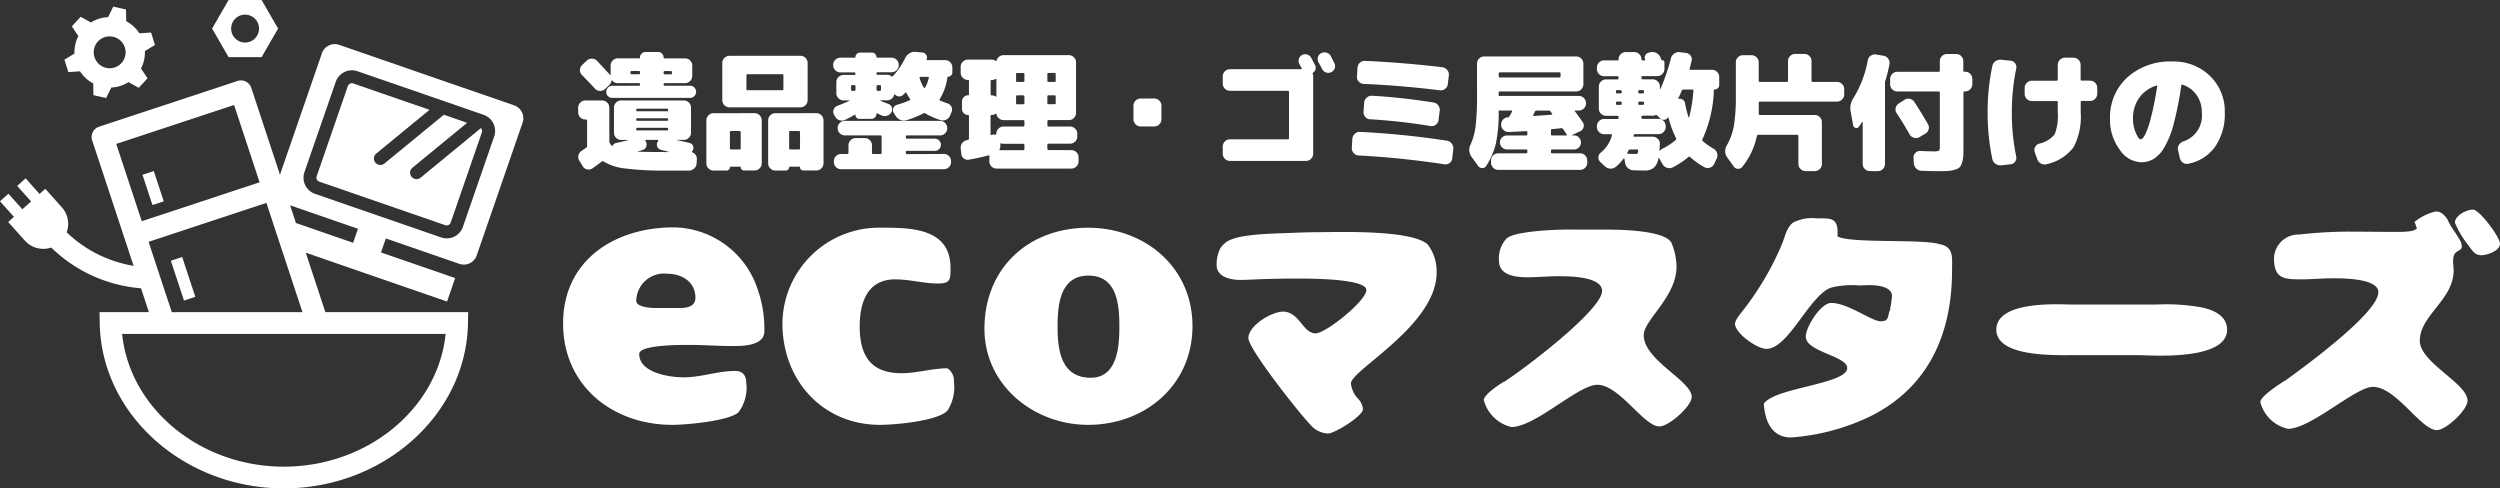
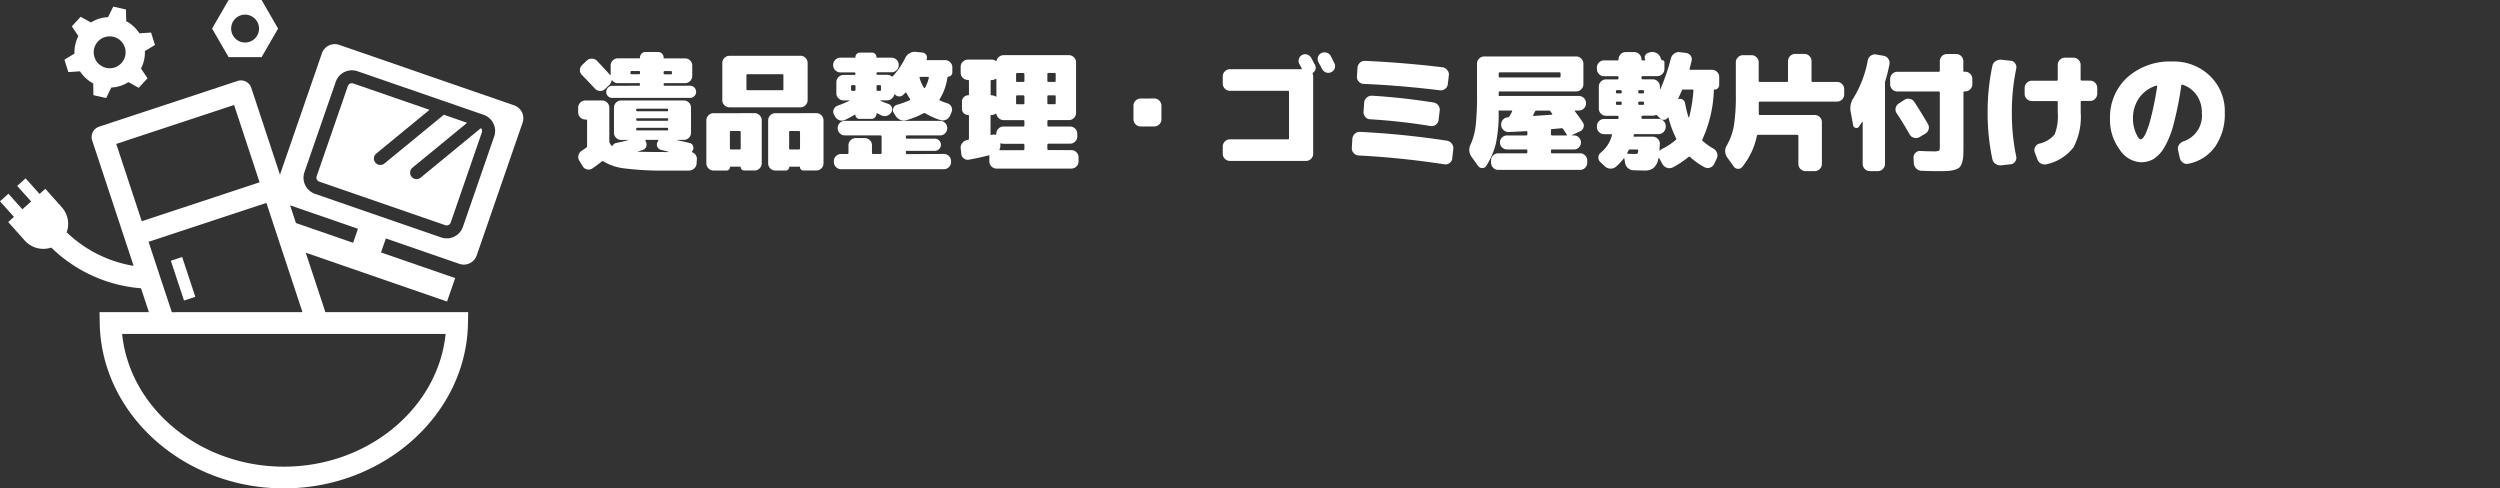
<svg xmlns="http://www.w3.org/2000/svg" width="235.305" height="45.967" viewBox="0 0 235.305 45.967">
  <rect x="0" y="0" width="235.305" height="45.967" fill="#333333" stroke="none" />
  <defs>
    <clipPath id="clip-path">
      <rect id="長方形_13504" data-name="長方形 13504" width="49.255" height="45.967" fill="#fff" />
    </clipPath>
  </defs>
  <g id="グループ_97182" data-name="グループ 97182" transform="translate(1897 7794.82)">
    <g id="グループ_97180" data-name="グループ 97180" transform="translate(-1918 -7802.91)">
      <g id="グループ_97167" data-name="グループ 97167" transform="translate(21 8.09)">
-         <rect id="長方形_13503" data-name="長方形 13503" width="1.121" height="2.997" transform="translate(13.41 16.453) rotate(-18.281)" fill="#fff" />
        <g id="グループ_97166" data-name="グループ 97166" transform="translate(0 0)">
          <g id="グループ_97165" data-name="グループ 97165" clip-path="url(#clip-path)">
            <path id="パス_104426" data-name="パス 104426" d="M48.392,12.455,31.932,6.764a1.283,1.283,0,0,0-1.632.793L26.351,18.98l-2.7-8.171a1.021,1.021,0,0,0-1.291-.65L9.326,14.464a1.023,1.023,0,0,0-.65,1.292l3.045,9.219.855,2.586a11.858,11.858,0,0,1-6.3-3.159,2.334,2.334,0,0,0-.451-2.346L4.265,20.309l-.541.485L2.412,19.327l-.794.711L2.929,21.5l-.823.736L.794,20.774,0,21.485l1.313,1.466-.541.484,1.563,1.747a2.344,2.344,0,0,0,2.49.658,13.651,13.651,0,0,0,8.448,3.833l.742,2.247H9.37l.017,1.04c.14,8.572,7.914,15.546,17.33,15.546s17.191-6.974,17.33-15.546l.017-1.04H30.626l-1.849-5.6,13.3,4.6.764-2.211L35.862,26.3l.456-1.319,6.918,2.392a1.283,1.283,0,0,0,1.632-.793l4.319-12.491a1.283,1.283,0,0,0-.793-1.632M31.273,33.967H41.942c-.706,6.979-7.306,12.495-15.225,12.495S12.2,40.945,11.494,33.967h19.78Zm-15.1-2.046L15.435,29.7l-.66-2-.791-2.4,5.546-1.832,5.546-1.832.8,2.434.465,1.408,2.127,6.439Zm5.86-19.5,2.4,7.277L18.888,21.53l-5.546,1.832-2.4-7.277ZM33.236,25.39l-5.383-1.861-.55-1.667,6.39,2.209ZM46.507,15.4,43.57,23.891a1.606,1.606,0,0,1-2.047.995l-11.868-4.1a1.611,1.611,0,0,1-1-2.047L31.6,10.243a1.612,1.612,0,0,1,2.047-1l11.868,4.1a1.611,1.611,0,0,1,1,2.047" transform="translate(0 -2.539)" fill="#fff" />
            <path id="パス_104427" data-name="パス 104427" d="M57.8,21.51a.606.606,0,0,1-.77-.937l5.143-4.224-2.194-.758-5.586,4.587a.606.606,0,1,1-.77-.937l5.011-4.115-7.18-2.482a.392.392,0,0,0-.129-.022.4.4,0,0,0-.376.267l-2.936,8.492a.4.4,0,0,0,.246.505l11.868,4.1a.4.4,0,0,0,.5-.246l2.936-8.492a.392.392,0,0,0-.092-.4Z" transform="translate(-18.208 -4.789)" fill="#fff" />
            <path id="パス_104428" data-name="パス 104428" d="M27.191,39.622l-.213-.644-1.064.351.164.5.647,1.959.426,1.289,1.065-.351-.382-1.154Z" transform="translate(-9.832 -14.788)" fill="#fff" />
            <path id="パス_104429" data-name="パス 104429" d="M36.825,5.379,38.378,2.69,36.825,0H33.72L32.167,2.69,33.72,5.379Zm-1.553-4A1.312,1.312,0,1,1,33.961,2.69a1.312,1.312,0,0,1,1.312-1.312" transform="translate(-12.204 0)" fill="#fff" />
            <path id="パス_104430" data-name="パス 104430" d="M9.773,5.993l.367,1.171,1.1-.074a3.315,3.315,0,0,0,1.244,1.141L12.5,9.337l1.2.267.487-.99a3.284,3.284,0,0,0,.839-.147h0a3.29,3.29,0,0,0,.77-.36l.967.537.831-.9-.615-.917a3.316,3.316,0,0,0,.367-1.646l.948-.569-.367-1.171-1.1.074a3.309,3.309,0,0,0-1.241-1.142l-.019-1.1L14.367,1l-.488.993a3.209,3.209,0,0,0-1.608.5L11.3,1.957l-.83.9.615.917a3.317,3.317,0,0,0-.367,1.647ZM13.585,3.87A1.5,1.5,0,1,1,12.6,5.75a1.492,1.492,0,0,1,.982-1.88" transform="translate(-3.708 -0.378)" fill="#fff" />
          </g>
        </g>
      </g>
      <path id="パス_104434" data-name="パス 104434" d="M-71.868-6.84q.108,0,.108-.1v-.036a.1.1,0,0,0-.108-.108h-1.968a.64.64,0,0,1-.54-.252q-.024-.024-.042-.018a.028.028,0,0,0-.018.03.73.73,0,0,1-.216.408l-.4.384a.635.635,0,0,1-.48.18A.66.66,0,0,1-76-6.564q-.384-.42-1.236-1.3a.6.6,0,0,1-.18-.468A.66.66,0,0,1-77.2-8.8l.432-.408a.65.65,0,0,1,.492-.18.673.673,0,0,1,.48.216q.816.864,1.188,1.284l.024.024q.06.06.06,0v-.876a.657.657,0,0,1,.2-.48.657.657,0,0,1,.48-.2h1.992A.074.074,0,0,0-71.76-9.5a.5.5,0,0,1,.15-.366.5.5,0,0,1,.366-.15h1.188a.5.5,0,0,1,.366.15.5.5,0,0,1,.15.366.074.074,0,0,0,.084.084h1.932a.657.657,0,0,1,.48.2.657.657,0,0,1,.2.48v.972a.657.657,0,0,1-.2.48.657.657,0,0,1-.48.2h-1.908a.1.1,0,0,0-.108.108v.036q0,.1.108.1h2.376a.555.555,0,0,1,.408.168.555.555,0,0,1,.168.408.542.542,0,0,1-.168.4.555.555,0,0,1-.408.168h-7.32a.546.546,0,0,1-.4-.162.546.546,0,0,1-.162-.4.555.555,0,0,1,.168-.408.542.542,0,0,1,.4-.168Zm2.328-1.272v.1q0,.1.108.1h.576a.085.085,0,0,0,.1-.1v-.1q0-.108-.1-.108h-.576A.1.1,0,0,0-69.54-8.112Zm-2.328.192q.108,0,.108-.1v-.1a.1.1,0,0,0-.108-.108h-.684a.1.1,0,0,0-.108.108v.1q0,.1.108.1Zm5.04,7.356a.6.6,0,0,1,.318.252.655.655,0,0,1,.1.4l-.024.372a.674.674,0,0,1-.228.486.722.722,0,0,1-.5.2h-2.2A28.543,28.543,0,0,1-73.152.948a4.958,4.958,0,0,1-2.04-.66.133.133,0,0,0-.168,0q-.456.36-.876.648a.63.63,0,0,1-.5.1.6.6,0,0,1-.414-.294l-.324-.528a.654.654,0,0,1-.078-.51.688.688,0,0,1,.306-.426l.21-.144.21-.144a.184.184,0,0,0,.084-.156V-3.552q0-.108-.1-.108h-.06a.657.657,0,0,1-.48-.2.657.657,0,0,1-.2-.48v-.432a.657.657,0,0,1,.2-.48.657.657,0,0,1,.48-.2h1.572a.657.657,0,0,1,.48.2.657.657,0,0,1,.2.48v3.168a.36.36,0,0,0,.06.192.99.99,0,0,0,.168.216q.036.06.1-.024A.443.443,0,0,1-74-1.452q.288-.06,1.128-.264a.011.011,0,0,0,.012-.012.011.011,0,0,0-.012-.012h-.66a.657.657,0,0,1-.48-.2.657.657,0,0,1-.2-.48V-4.776a.657.657,0,0,1,.2-.48.657.657,0,0,1,.48-.2h5.892a.657.657,0,0,1,.48.2.657.657,0,0,1,.2.48v2.352a.657.657,0,0,1-.2.48.657.657,0,0,1-.48.2h-.648a.035.035,0,0,1,.012.024q.936.2,1.2.276a.425.425,0,0,1,.318.3.449.449,0,0,1-.066.432l-.024.036a.065.065,0,0,0-.018.06A.058.058,0,0,0-66.828-.564ZM-72.12-4.572v.036q0,.1.108.1h2.8a.085.085,0,0,0,.1-.1v-.036q0-.108-.1-.108h-2.8A.1.1,0,0,0-72.12-4.572Zm0,.9v.024a.1.1,0,0,0,.108.108h2.8q.1,0,.1-.108v-.024q0-.108-.1-.108h-2.8A.1.1,0,0,0-72.12-3.672Zm0,.9v.036q0,.1.108.1h2.8a.085.085,0,0,0,.1-.1v-.036q0-.108-.1-.108h-2.8A.1.1,0,0,0-72.12-2.772ZM-69.48-.6h.4a.035.035,0,0,0,.012-.024q-.228-.06-.708-.18a.49.49,0,0,1-.354-.294.487.487,0,0,1,.03-.462l.048-.1a.04.04,0,0,0,.006-.054.059.059,0,0,0-.054-.03H-71.2a.059.059,0,0,0-.054.03.04.04,0,0,0,.006.054l.024.06a.555.555,0,0,1,.054.468A.488.488,0,0,1-71.5-.8q-.216.072-.468.144a.011.011,0,0,0-.012.012.011.011,0,0,0,.012.012Q-71.016-.6-69.48-.6Zm12.816-9.06a.657.657,0,0,1,.48.2.657.657,0,0,1,.2.48v3.492a.657.657,0,0,1-.2.48.657.657,0,0,1-.48.2h-6.672a.657.657,0,0,1-.48-.2.657.657,0,0,1-.2-.48V-8.976a.657.657,0,0,1,.2-.48.657.657,0,0,1,.48-.2Zm-1.6,3.132v-1.3q0-.1-.108-.1h-3.264q-.108,0-.108.1v1.3a.1.1,0,0,0,.108.108h3.264A.1.1,0,0,0-58.26-6.528ZM-60.984-4.26a.657.657,0,0,1,.48.2.657.657,0,0,1,.2.48V.456a.657.657,0,0,1-.2.48.657.657,0,0,1-.48.2h-.984a.308.308,0,0,1-.216-.09.292.292,0,0,1-.1-.222A.042.042,0,0,0-62.328.78h-.924A.042.042,0,0,0-63.3.828a.3.3,0,0,1-.09.222.3.3,0,0,1-.222.09h-1.224a.657.657,0,0,1-.48-.2.657.657,0,0,1-.2-.48V-3.576a.657.657,0,0,1,.2-.48.657.657,0,0,1,.48-.2Zm-1.3,3.312V-2.472a.1.1,0,0,0-.108-.108h-.8a.1.1,0,0,0-.108.108V-.948a.1.1,0,0,0,.108.108h.8A.1.1,0,0,0-62.28-.948Zm7.116-3.312a.657.657,0,0,1,.48.2.657.657,0,0,1,.2.48V.456a.657.657,0,0,1-.2.48.657.657,0,0,1-.48.2h-1.224a.3.3,0,0,1-.222-.09A.3.3,0,0,1-56.7.828.042.042,0,0,0-56.748.78h-.924a.042.042,0,0,0-.048.048.292.292,0,0,1-.1.222.308.308,0,0,1-.216.09h-.984a.657.657,0,0,1-.48-.2.657.657,0,0,1-.2-.48V-3.576a.657.657,0,0,1,.2-.48.657.657,0,0,1,.48-.2ZM-56.7-.948V-2.472a.1.1,0,0,0-.108-.108h-.816q-.1,0-.1.108V-.948q0,.108.1.108h.816A.1.1,0,0,0-56.7-.948ZM-42.828-7.62a5.161,5.161,0,0,1-.732,2.052.081.081,0,0,0,.036.12,6.71,6.71,0,0,0,.7.264.643.643,0,0,1,.378.336.573.573,0,0,1,.006.492l-.132.312a.748.748,0,0,1-.378.4.725.725,0,0,1-.534.036,6.812,6.812,0,0,1-1.428-.636.158.158,0,0,0-.168,0,8.853,8.853,0,0,1-1.608.648.829.829,0,0,1-.564-.03A.967.967,0,0,1-47.7-4l-.18-.288a.474.474,0,0,1-.036-.45.5.5,0,0,1,.336-.306,8.539,8.539,0,0,0,1.2-.432q.1-.048.024-.144a5.126,5.126,0,0,1-.324-.528q-.048-.1-.12-.024l-.18.18a.5.5,0,0,1-.4.156.545.545,0,0,1-.384-.18q-.048-.048-.072.024a.7.7,0,0,1-.246.378.66.66,0,0,1-.426.15h-.612q-.012,0-.012.018a.041.041,0,0,0,.012.03q.228.1.732.288a.521.521,0,0,1,.33.324.5.5,0,0,1-.042.456.741.741,0,0,1-.408.33.693.693,0,0,1-.528-.03q-.2-.1-.408-.2-.06-.024-.06.048a.47.47,0,0,1-.138.336.455.455,0,0,1-.342.144h-1.128a.359.359,0,0,1-.264-.108.359.359,0,0,1-.108-.264q0-.012-.024-.024t-.036,0a9.992,9.992,0,0,1-.924.492A.7.7,0,0,1-53-3.6a.7.7,0,0,1-.408-.36l-.1-.18a.548.548,0,0,1-.018-.48.6.6,0,0,1,.354-.336q.588-.216,1.092-.456.024-.012.024-.03t-.024-.018H-52.6a.657.657,0,0,1-.48-.2.657.657,0,0,1-.2-.48V-7.176a.657.657,0,0,1,.2-.48.657.657,0,0,1,.48-.2h1.008a.1.1,0,0,0,.108-.108v-.024a.1.1,0,0,0-.108-.108H-52.9a.657.657,0,0,1-.48-.2.657.657,0,0,1-.2-.48V-8.8a.657.657,0,0,1,.2-.48.657.657,0,0,1,.48-.2h1.356a.053.053,0,0,0,.06-.06.4.4,0,0,1,.126-.294.4.4,0,0,1,.294-.126h1.14a.4.4,0,0,1,.294.126.4.4,0,0,1,.126.294.053.053,0,0,0,.06.06h1.356a.657.657,0,0,1,.48.2.657.657,0,0,1,.2.48v.012a.657.657,0,0,1-.2.48.657.657,0,0,1-.48.2h-1.308a.1.1,0,0,0-.108.108v.024a.1.1,0,0,0,.108.108h.888a.64.64,0,0,1,.408.132.088.088,0,0,0,.132,0,7.113,7.113,0,0,0,1.176-1.728.985.985,0,0,1,.4-.432.937.937,0,0,1,.564-.132l.636.06a.467.467,0,0,1,.366.222.437.437,0,0,1,.042.414q-.024.084.06.084h1.68a.657.657,0,0,1,.48.2.657.657,0,0,1,.2.48v.48a.379.379,0,0,1-.12.276.379.379,0,0,1-.276.12Q-42.828-7.68-42.828-7.62ZM-51.48-6.468v-.324a.1.1,0,0,0-.108-.108h-.2a.1.1,0,0,0-.108.108v.324a.1.1,0,0,0,.108.108h.2A.1.1,0,0,0-51.48-6.468Zm2.4,0v-.324a.1.1,0,0,0-.108-.108h-.2a.1.1,0,0,0-.108.108v.324a.1.1,0,0,0,.108.108h.2A.1.1,0,0,0-49.08-6.468Zm4.5-1.1q.024-.108-.084-.108h-.708q-.1,0-.072.1a3.392,3.392,0,0,0,.408.924q.048.072.108-.012A3.463,3.463,0,0,0-44.58-7.572ZM-43.164-.42a.657.657,0,0,1,.48.2.657.657,0,0,1,.2.48V.336a.657.657,0,0,1-.2.48.657.657,0,0,1-.48.2h-9.672a.657.657,0,0,1-.48-.2.657.657,0,0,1-.2-.48V.264a.657.657,0,0,1,.2-.48.657.657,0,0,1,.48-.2h.588a.1.1,0,0,0,.108-.108v-.708a.657.657,0,0,1,.2-.48.657.657,0,0,1,.48-.2h.852a.657.657,0,0,1,.48.2.657.657,0,0,1,.2.48v.708q0,.108.1.108h.7a.1.1,0,0,0,.108-.108V-2.064q0-.1-.108-.1h-3.348a.657.657,0,0,1-.48-.2.657.657,0,0,1-.2-.48v-.012a.657.657,0,0,1,.2-.48.657.657,0,0,1,.48-.2h8.952a.657.657,0,0,1,.48.2.657.657,0,0,1,.2.48v.012a.657.657,0,0,1-.2.48.657.657,0,0,1-.48.2h-3.108q-.108,0-.108.1v.1a.1.1,0,0,0,.108.108h2.616a.555.555,0,0,1,.408.168.542.542,0,0,1,.168.4.555.555,0,0,1-.168.408.555.555,0,0,1-.408.168h-2.616q-.108,0-.108.1v.1a.1.1,0,0,0,.108.108Zm12-.36a.657.657,0,0,1,.48.2.657.657,0,0,1,.2.48V.276a.657.657,0,0,1-.2.48.657.657,0,0,1-.48.2H-38.2a.657.657,0,0,1-.48-.2.657.657,0,0,1-.2-.48V-.1a.377.377,0,0,1,.006-.06A.368.368,0,0,0-38.868-.2.066.066,0,0,0-38.88-.27a.05.05,0,0,0-.06-.018q-.936.24-1.86.408a.592.592,0,0,1-.48-.114.587.587,0,0,1-.24-.438l-.06-.516a.69.69,0,0,1,.156-.51.739.739,0,0,1,.468-.27.053.053,0,0,0,.024-.006.053.053,0,0,1,.024-.006.117.117,0,0,0,.108-.12V-4a.074.074,0,0,0-.084-.084.562.562,0,0,1-.4-.168.546.546,0,0,1-.174-.408v-.708a.552.552,0,0,1,.174-.4.552.552,0,0,1,.4-.174.074.074,0,0,0,.084-.084v-1.26a.085.085,0,0,0-.1-.1.657.657,0,0,1-.48-.2.657.657,0,0,1-.2-.48v-.552a.657.657,0,0,1,.2-.48.657.657,0,0,1,.48-.2h2.232a.637.637,0,0,1,.372.108q.072.048.1-.036a.646.646,0,0,1,.246-.354.678.678,0,0,1,.414-.138H-31.4a.657.657,0,0,1,.48.2.657.657,0,0,1,.2.48v4.752a.657.657,0,0,1-.2.48.657.657,0,0,1-.48.2h-1.908q-.108,0-.108.1v.4A.1.1,0,0,0-33.312-3h2.028a.657.657,0,0,1,.48.2.657.657,0,0,1,.2.48v.252a.657.657,0,0,1-.2.48.657.657,0,0,1-.48.2h-2.028a.1.1,0,0,0-.108.108v.384a.1.1,0,0,0,.108.108ZM-33.42-7.932V-7.3q0,.1.108.1h.576a.085.085,0,0,0,.1-.1v-.636q0-.108-.1-.108h-.576A.1.1,0,0,0-33.42-7.932Zm0,2.1v.624a.1.1,0,0,0,.108.108h.576q.1,0,.1-.108v-.624q0-.108-.1-.108h-.576A.1.1,0,0,0-33.42-5.832Zm-5.34-1.452v1.248a.085.085,0,0,0,.1.1.714.714,0,0,1,.36.1q.084.06.084-.036V-7.44q0-.024-.03-.036a.064.064,0,0,0-.054,0,.714.714,0,0,1-.36.1A.085.085,0,0,0-38.76-7.284Zm3.18,6.4v-.384a.1.1,0,0,0-.108-.108h-1.848a.716.716,0,0,1-.228-.036q-.084-.024-.084.06v.072a.722.722,0,0,1-.072.42.04.04,0,0,0-.006.054.059.059,0,0,0,.054.03h2.184A.1.1,0,0,0-35.58-.888Zm0-2.22v-.4q0-.1-.108-.1h-1.848a.667.667,0,0,1-.432-.156.66.66,0,0,1-.24-.384q-.024-.1-.1-.048a.74.74,0,0,1-.36.108.085.085,0,0,0-.1.1v1.7q0,.1.1.072a.253.253,0,0,0,.042-.006.082.082,0,0,0,.042-.018.649.649,0,0,1,.252,0q.108.024.108-.072v-.012a.657.657,0,0,1,.2-.48.657.657,0,0,1,.48-.2h1.848A.1.1,0,0,0-35.58-3.108Zm0-2.1v-.624a.1.1,0,0,0-.108-.108h-.576q-.1,0-.1.108v.624q0,.108.1.108h.576A.1.1,0,0,0-35.58-5.208Zm0-2.088v-.636a.1.1,0,0,0-.108-.108h-.576q-.1,0-.1.108V-7.3a.085.085,0,0,0,.1.1h.576Q-35.58-7.2-35.58-7.3ZM-23.364-5.64a.657.657,0,0,1,.48.2.657.657,0,0,1,.2.48v1.272a.657.657,0,0,1-.2.48.657.657,0,0,1-.48.2h-1.272a.657.657,0,0,1-.48-.2.657.657,0,0,1-.2-.48V-4.956a.657.657,0,0,1,.2-.48.657.657,0,0,1,.48-.2ZM-8.58-9.456q.06.108.168.318t.168.318a.551.551,0,0,1-.144.732q-.1.072-.048.156a.679.679,0,0,1,.036.216V-.444a.657.657,0,0,1-.2.48.657.657,0,0,1-.48.2h-7.152a.657.657,0,0,1-.48-.2.657.657,0,0,1-.2-.48v-.672a.657.657,0,0,1,.2-.48.657.657,0,0,1,.48-.2h5.448a.1.1,0,0,0,.108-.108V-6.264q0-.1-.108-.1h-5.448a.657.657,0,0,1-.48-.2.657.657,0,0,1-.2-.48v-.672a.657.657,0,0,1,.2-.48.657.657,0,0,1,.48-.2h6.684q.108,0,.06-.1-.036-.072-.108-.2t-.108-.2a.594.594,0,0,1-.042-.474.605.605,0,0,1,.306-.366.608.608,0,0,1,.486-.036A.667.667,0,0,1-8.58-9.456Zm1.836-.18.174.348.162.324a.6.6,0,0,1,.036.48.622.622,0,0,1-.324.36.608.608,0,0,1-.486.036.667.667,0,0,1-.378-.324q-.108-.216-.348-.648a.626.626,0,0,1-.042-.486.6.6,0,0,1,.318-.366.648.648,0,0,1,.5-.036A.629.629,0,0,1-6.744-9.636ZM4.188-1.668a.708.708,0,0,1,.45.27.7.7,0,0,1,.15.51l-.1.876A.594.594,0,0,1,4.44.432a.634.634,0,0,1-.5.12Q-.276-.084-4.116-.276A.651.651,0,0,1-4.584-.5a.654.654,0,0,1-.18-.486l.048-.852a.73.73,0,0,1,.228-.474.625.625,0,0,1,.48-.186A80.126,80.126,0,0,1,4.188-1.668ZM-2.868-5.9q2.724.156,5.8.636a.677.677,0,0,1,.444.276.674.674,0,0,1,.132.5L3.4-3.612a.633.633,0,0,1-.264.444.634.634,0,0,1-.5.12,55,55,0,0,0-5.676-.636A.6.6,0,0,1-3.5-3.912.653.653,0,0,1-3.66-4.4l.06-.852a.687.687,0,0,1,.24-.468A.673.673,0,0,1-2.868-5.9Zm7.14-1.1a.612.612,0,0,1-.252.45.661.661,0,0,1-.5.138q-3.732-.456-7.164-.6a.651.651,0,0,1-.468-.222.614.614,0,0,1-.168-.486l.048-.8A.707.707,0,0,1-4.008-9a.635.635,0,0,1,.48-.18q3.588.156,7.284.6a.7.7,0,0,1,.462.264.639.639,0,0,1,.15.5ZM16.716-.48a.657.657,0,0,1,.48.2.657.657,0,0,1,.2.48V.4a.657.657,0,0,1-.2.48.657.657,0,0,1-.48.2H9.024a.657.657,0,0,1-.48-.2A.657.657,0,0,1,8.34.4V.2a.657.657,0,0,1,.2-.48.657.657,0,0,1,.48-.2h2.628a.1.1,0,0,0,.108-.108V-.744q0-.1-.108-.1H9.84a.643.643,0,0,1-.462-.192.627.627,0,0,1-.2-.468.627.627,0,0,1,.2-.468A.643.643,0,0,1,9.84-2.16h1.812a.1.1,0,0,0,.108-.108v-.2q0-.1-.108-.1-.552.036-1.632.084a.689.689,0,0,1-.5-.18.654.654,0,0,1-.228-.48v-.024a.645.645,0,0,1,.174-.48.64.64,0,0,1,.462-.216.147.147,0,0,0,.132-.084q.036-.06.126-.216a2.494,2.494,0,0,0,.126-.24q.048-.1-.06-.1H9.264a.377.377,0,0,1-.06-.006.368.368,0,0,0-.048-.006q-.1-.024-.1.084v.048A13.385,13.385,0,0,1,8.8-1.428,6.788,6.788,0,0,1,7.884.708a.411.411,0,0,1-.378.2A.468.468,0,0,1,7.116.7L6.5-.156A1.105,1.105,0,0,1,6.42-1.32a5.975,5.975,0,0,0,.474-1.758A25.959,25.959,0,0,0,7.02-6.06V-8.916a.657.657,0,0,1,.2-.48.657.657,0,0,1,.48-.2h8.652a.657.657,0,0,1,.48.2.657.657,0,0,1,.2.48v1.932a.657.657,0,0,1-.2.48.657.657,0,0,1-.48.2H9.168q-.108,0-.108.1v.252q0,.108.1.084L9.2-5.874a.377.377,0,0,1,.06-.006H16.6a.657.657,0,0,1,.48.2.657.657,0,0,1,.2.48v.012a.657.657,0,0,1-.2.48.657.657,0,0,1-.48.2h-.324q-.1,0-.036.084.36.468.732,1.02a.529.529,0,0,1,.072.486.579.579,0,0,1-.324.366L15.96-2.2a.035.035,0,0,0-.012.024q0,.012.024.012h.168a.637.637,0,0,1,.468.192A.637.637,0,0,1,16.8-1.5a.637.637,0,0,1-.192.468.637.637,0,0,1-.468.192H14.088q-.108,0-.108.1v.156a.1.1,0,0,0,.108.108ZM9.06-7.992v.264a.1.1,0,0,0,.108.108h5.616q.1,0,.1-.108v-.264q0-.108-.1-.108H9.168A.1.1,0,0,0,9.06-7.992Zm6.06,5.22a.171.171,0,0,0-.156-.072q-.276.036-.888.084-.1,0-.1.108v.384a.1.1,0,0,0,.108.108H15.42q.1,0,.048-.072l-.174-.276Q15.18-2.688,15.12-2.772ZM12.3-4.08a.049.049,0,0,0,.012.054.074.074,0,0,0,.06.03q1.08-.072,1.692-.12.024,0,.036-.03a.064.064,0,0,0,0-.054.73.73,0,0,1-.084-.108l-.072-.108a.2.2,0,0,0-.168-.084H12.624a.149.149,0,0,0-.156.1,1.618,1.618,0,0,0-.084.168A.856.856,0,0,1,12.3-4.08ZM29.136-8.34a.657.657,0,0,1,.48.2.657.657,0,0,1,.2.48v.744a.417.417,0,0,1-.126.306.417.417,0,0,1-.306.126.064.064,0,0,0-.072.072A12.026,12.026,0,0,1,28.236-1.8a.118.118,0,0,0,.024.156,5.7,5.7,0,0,0,1.008.72.728.728,0,0,1,.342.414.675.675,0,0,1-.03.522l-.24.516a.681.681,0,0,1-.4.342.613.613,0,0,1-.51-.042,7.05,7.05,0,0,1-1.356-.96.116.116,0,0,0-.156,0A8.162,8.162,0,0,1,25.452.84a.725.725,0,0,1-.96-.288l-.324-.564a.011.011,0,0,0-.012-.012.011.011,0,0,1-.012-.012.041.041,0,0,0-.03-.012q-.018,0-.018.012a1.539,1.539,0,0,1-.444.924,1.319,1.319,0,0,1-.852.252q-.24,0-1.056-.024a.81.81,0,0,1-.522-.21.821.821,0,0,1-.27-.5l-.06-.384q0-.024-.03-.03a.034.034,0,0,0-.042.018A4.57,4.57,0,0,1,20.1.78a.746.746,0,0,1-.528.18.773.773,0,0,1-.516-.216L18.624.336a.548.548,0,0,1-.18-.444A.57.57,0,0,1,18.66-.54a3.067,3.067,0,0,0,1.056-1.632q.024-.108-.084-.108h-.648a.657.657,0,0,1-.48-.2.657.657,0,0,1-.2-.48v-.072a.657.657,0,0,1,.2-.48.657.657,0,0,1,.48-.2h1.248a.1.1,0,0,0,.108-.108v-.084a.1.1,0,0,0-.108-.108H19.164a.657.657,0,0,1-.48-.2.657.657,0,0,1-.2-.48V-6.756a.657.657,0,0,1,.2-.48.657.657,0,0,1,.48-.2h1.068a.1.1,0,0,0,.108-.108v-.084a.1.1,0,0,0-.108-.108H18.984a.657.657,0,0,1-.48-.2.657.657,0,0,1-.2-.48v-.132a.657.657,0,0,1,.2-.48.657.657,0,0,1,.48-.2h1.26a.085.085,0,0,0,.1-.1.657.657,0,0,1,.2-.48.657.657,0,0,1,.48-.2h.792a.657.657,0,0,1,.48.2.657.657,0,0,1,.2.48q0,.1.108.1H22.8q.072,0,.048-.072a.433.433,0,0,1,.006-.4.453.453,0,0,1,.318-.246L23.34-10a.825.825,0,0,1,.552.072.8.8,0,0,1,.384.4.942.942,0,0,0,.048.132q.036.084.06.132a.048.048,0,0,0,.048.024.2.2,0,0,1,.228.228v.588a.657.657,0,0,1-.2.48.657.657,0,0,1-.48.2H22.608a.1.1,0,0,0-.108.108v.084a.1.1,0,0,0,.108.108h.948a.657.657,0,0,1,.48.2.657.657,0,0,1,.2.48v.228q0,.024.018.024t.03-.024a18.764,18.764,0,0,0,.984-2.88.789.789,0,0,1,.312-.45A.719.719,0,0,1,26.112-10l.576.072a.606.606,0,0,1,.432.252.569.569,0,0,1,.1.48q-.12.5-.192.756-.024.1.072.1Zm-8.5,3.2v-.1a.1.1,0,0,0-.108-.108h-.324a.1.1,0,0,0-.108.108v.1q0,.1.108.1h.324Q20.64-5.04,20.64-5.136Zm0-1.08v-.1a.1.1,0,0,0-.108-.108h-.324a.1.1,0,0,0-.108.108v.1q0,.1.108.1h.324Q20.64-6.12,20.64-6.216Zm1.56-.1v.1q0,.1.108.1h.324q.108,0,.108-.1v-.1a.1.1,0,0,0-.108-.108h-.324A.1.1,0,0,0,22.2-6.312Zm0,1.08v.1q0,.1.108.1h.324q.108,0,.108-.1v-.1a.1.1,0,0,0-.108-.108h-.324A.1.1,0,0,0,22.2-5.232ZM21.9-.42a.361.361,0,0,0,.222-.042.573.573,0,0,0,.066-.27q.024-.108-.1-.108h-.66a.149.149,0,0,0-.156.1l-.1.192a.063.063,0,0,0-.012.066.049.049,0,0,0,.048.042Q21.516-.42,21.9-.42Zm3.828-1.32a.118.118,0,0,0,.036-.144,9.2,9.2,0,0,1-.72-1.956q-.012-.024-.03-.024a.041.041,0,0,0-.03.012.441.441,0,0,1-.342.216.475.475,0,0,1-.39-.132l-.276-.276a.153.153,0,0,0-.168-.024.813.813,0,0,1-.252.048h-.948a.1.1,0,0,0-.108.108v.084a.1.1,0,0,0,.108.108H24.1a.657.657,0,0,1,.48.2.657.657,0,0,1,.2.48v.072a.657.657,0,0,1-.2.48.657.657,0,0,1-.48.2H21.888a.113.113,0,0,0-.12.1.1.1,0,0,1-.006.03.1.1,0,0,0-.006.03q-.024.084.072.084h1.728a.657.657,0,0,1,.48.2.616.616,0,0,1,.192.48q-.024.432-.036.612a.021.021,0,0,0,.024.024.049.049,0,0,0,.036-.012.716.716,0,0,1,.192-.156A6.067,6.067,0,0,0,25.728-1.74Zm1.26-2.136a14.078,14.078,0,0,0,.4-2.5q0-.108-.084-.108h-.864A.132.132,0,0,0,26.3-6.4q-.216.5-.336.744-.024.06.048.06a.455.455,0,0,1,.378.072.482.482,0,0,1,.21.324,11.4,11.4,0,0,0,.324,1.32q.012.024.03.024T26.988-3.876ZM40.9-7.2a.657.657,0,0,1,.48.2.657.657,0,0,1,.2.48v.492a.657.657,0,0,1-.2.48.657.657,0,0,1-.48.2H33.648a.1.1,0,0,0-.108.108v1.044q0,.108.1.108H38.8a.657.657,0,0,1,.48.2.657.657,0,0,1,.2.48V.516a.657.657,0,0,1-.2.48.657.657,0,0,1-.48.2h-.852a.657.657,0,0,1-.48-.2.657.657,0,0,1-.2-.48V-2.112a.1.1,0,0,0-.108-.108H33.48a.117.117,0,0,0-.12.108,6.814,6.814,0,0,1-1.368,2.9.466.466,0,0,1-.414.192.486.486,0,0,1-.4-.228L30.564-.1a1.019,1.019,0,0,1-.024-1.14,5.72,5.72,0,0,0,.66-1.848A17.765,17.765,0,0,0,31.38-6V-9.036a.657.657,0,0,1,.2-.48.657.657,0,0,1,.48-.2h.792a.657.657,0,0,1,.48.2.657.657,0,0,1,.2.48v1.728a.1.1,0,0,0,.108.108h2.544a.1.1,0,0,0,.108-.108V-9.156a.657.657,0,0,1,.2-.48.657.657,0,0,1,.48-.2h.852a.657.657,0,0,1,.48.2.657.657,0,0,1,.2.48v1.848a.1.1,0,0,0,.108.108Zm12.06-.96a.657.657,0,0,1,.48.2.657.657,0,0,1,.2.48v.492a.657.657,0,0,1-.2.48.657.657,0,0,1-.48.2h-.048a.1.1,0,0,0-.108.108V-1.2q0,.612-.018.96a2.461,2.461,0,0,1-.12.654,1.068,1.068,0,0,1-.234.432,1.14,1.14,0,0,1-.45.222,2.8,2.8,0,0,1-.666.114q-.348.018-.972.018-.516,0-1.488-.036A.715.715,0,0,1,48.36.948a.765.765,0,0,1-.228-.492l-.024-.492a.579.579,0,0,1,.168-.474A.575.575,0,0,1,48.732-.7q.792.036,1.188.036a1.622,1.622,0,0,0,.57-.054q.09-.054.09-.366V-6.192a.1.1,0,0,0-.108-.108H46.584a.657.657,0,0,1-.48-.2.657.657,0,0,1-.2-.48v-.492a.657.657,0,0,1,.2-.48.657.657,0,0,1,.48-.2h3.888a.1.1,0,0,0,.108-.108v-.888a.657.657,0,0,1,.2-.48.657.657,0,0,1,.48-.2h.852a.657.657,0,0,1,.48.2.657.657,0,0,1,.2.48v.888a.1.1,0,0,0,.108.108ZM48.66-2a.659.659,0,0,1-.516.054.645.645,0,0,1-.408-.318q-.612-1.08-1.212-1.98a.612.612,0,0,1-.1-.5.677.677,0,0,1,.288-.426l.528-.336a.656.656,0,0,1,.516-.1.666.666,0,0,1,.432.3q.792,1.224,1.272,2.076a.6.6,0,0,1,.06.51.667.667,0,0,1-.324.4ZM45.288-9.66a.649.649,0,0,1,.438.282.665.665,0,0,1,.114.51,14.856,14.856,0,0,1-.384,1.56.483.483,0,0,0-.036.192V.516a.657.657,0,0,1-.2.48.657.657,0,0,1-.48.2H44a.657.657,0,0,1-.48-.2.657.657,0,0,1-.2-.48V-3.408a.021.021,0,0,0-.024-.024.049.049,0,0,0-.036.012q-.132.2-.3.444a.27.27,0,0,1-.312.1.3.3,0,0,1-.228-.258l-.24-1.3a1.717,1.717,0,0,1,.264-1.236A10.306,10.306,0,0,0,43.8-9.228a.649.649,0,0,1,.282-.438.665.665,0,0,1,.51-.114ZM64.716-7.32a.657.657,0,0,1,.48.2.657.657,0,0,1,.2.48v.552a.657.657,0,0,1-.2.48.657.657,0,0,1-.48.2h-.768a.1.1,0,0,0-.108.108v.972a6.165,6.165,0,0,1-.672,3.276A4.35,4.35,0,0,1,60.66.54a.707.707,0,0,1-.54-.048.7.7,0,0,1-.36-.408l-.24-.648a.614.614,0,0,1,.024-.5.622.622,0,0,1,.384-.324,2.592,2.592,0,0,0,1.464-.882A4.717,4.717,0,0,0,61.68-4.32v-.972a.1.1,0,0,0-.108-.108H59.244a.657.657,0,0,1-.48-.2.657.657,0,0,1-.2-.48v-.552a.657.657,0,0,1,.2-.48.657.657,0,0,1,.48-.2h2.328a.1.1,0,0,0,.108-.108V-8.8a.657.657,0,0,1,.2-.48.657.657,0,0,1,.48-.2h.792a.657.657,0,0,1,.48.2.657.657,0,0,1,.2.48v1.368a.1.1,0,0,0,.108.108ZM57.252-9.192a.549.549,0,0,1,.42.252.6.6,0,0,1,.1.492A19.625,19.625,0,0,0,57.36-4.32a19.625,19.625,0,0,0,.408,4.128.6.6,0,0,1-.1.492.549.549,0,0,1-.42.252l-.9.1A.8.8,0,0,1,55.824.51a.693.693,0,0,1-.3-.45,20.792,20.792,0,0,1-.444-4.38,20.792,20.792,0,0,1,.444-4.38.693.693,0,0,1,.3-.45.8.8,0,0,1,.528-.138Zm11.772,6.78q.264.612.456.612t.432-.45a8.382,8.382,0,0,0,.546-1.62q.306-1.17.582-2.9a.061.061,0,0,0-.018-.066.061.061,0,0,0-.066-.018,3.126,3.126,0,0,0-1.62,1.164A3.325,3.325,0,0,0,68.76-3.72,3.323,3.323,0,0,0,69.024-2.412ZM72.48-9.12A4.866,4.866,0,0,1,76-7.77a4.588,4.588,0,0,1,1.4,3.45,5.345,5.345,0,0,1-.918,3.228A4.014,4.014,0,0,1,73.98.5.632.632,0,0,1,73.464.4a.716.716,0,0,1-.3-.456L73-.78a.614.614,0,0,1,.09-.492A.815.815,0,0,1,73.5-1.6,2.553,2.553,0,0,0,75.24-4.32a2.774,2.774,0,0,0-.492-1.644,2.567,2.567,0,0,0-1.32-.972q-.1-.036-.12.072a31.389,31.389,0,0,1-.72,3.624A8.47,8.47,0,0,1,71.7-1.02,3.166,3.166,0,0,1,70.692.06a2.369,2.369,0,0,1-1.212.3A2.522,2.522,0,0,1,67.506-.834,4.636,4.636,0,0,1,66.6-3.72a5.07,5.07,0,0,1,1.62-3.9A6.021,6.021,0,0,1,72.48-9.12Z" transform="translate(153 23)" fill="#fff" />
    </g>
-     <path id="パス_104435" data-name="パス 104435" d="M19.448-2.216a11.028,11.028,0,0,0-.6-3.866A8.433,8.433,0,0,0,10.9-12.006C5.366-12.006.506-8.92.506-2.961c0,5.853,4.647,9.542,10.287,9.542,1.277,0,5.285-.355,6.208-1.171a3.791,3.791,0,0,0,.745-2.767c0-.674-.319-1.135-1.029-1.135-1.667,0-3.192.6-4.86.6-1.348,0-4.186-.426-4.186-2.2,0-.887,4.044-.851,4.718-.851,1.348,0,2.731.106,4.079.106C17.426-.832,19.448-.868,19.448-2.216ZM9.2-4.415c-.39,0-1.809-.071-1.809-.674A2.616,2.616,0,0,1,10.3-7.643c1.383,0,2.66.745,2.66,2.27,0,.851-.851.958-1.525.958ZM21.151-2.961c0,5.321,3.76,9.542,9.187,9.542,1.348,0,5.463-.355,6.35-1.348a4.065,4.065,0,0,0,.6-2.731,1.384,1.384,0,0,0-.6-1.242c-1.49,0-2.873.461-4.328.461-2.909,0-3.937-1.667-3.937-4.4,0-2.235.709-4.434,3.334-4.434,1.383,0,2.7.39,4.044.39,1.171,0,1.171-.39,1.171-1.454,0-3.831-3.831-3.8-6.7-3.8A9.091,9.091,0,0,0,21.151-2.961Zm28.768-9.01c-5.6,0-9.755,3.8-9.755,9.506,0,5.321,4.647,9.045,9.755,9.045,5.392,0,9.826-3.76,9.826-9.294S55.275-11.971,49.919-11.971Zm.248,14.118c-2.8,0-3.122-2.625-3.122-4.824,0-2.057.248-4.789,2.909-4.789,2.7,0,2.909,2.731,2.909,4.789C52.863-.8,52.685,2.147,50.167,2.147Z" transform="translate(-1844.506 -7761.413)" fill="#fff" />
-     <path id="パス_104436" data-name="パス 104436" d="M14.742,4.753a2.471,2.471,0,0,1-.716-1.481c0-1.258,8.069-5.478,8.069-10.438a4.228,4.228,0,0,0-.814-2.616c-1.456-1.456-8.686-1.184-10.364-1.184-.691,0-1.357.025-2.048.049-1.555.074-4.664.074-6.046.617a2.041,2.041,0,0,0-1.135.938,3.455,3.455,0,0,0-.3,1.481c0,1.135,1.308,1.407,2.221,1.407.494,0,.962-.025,1.456-.049Q6.919-6.6,8.77-6.6c.938,0,6.712-.049,6.712,1.086,0,.987-3.8,4.072-4.787,4.072-1.184,0-1.53-2.048-3.06-2.048C6.574-3.489,4.378-2.181,4.378-1c0,1.036,4.886,7.205,5.848,8.168a2.28,2.28,0,0,0,1.653.814c.617,0,3.282-1.653,3.282-2.295a1.653,1.653,0,0,0-.444-.962ZM34.384-11.213c-1.11,0-4.886.148-5.676.814a2.714,2.714,0,0,0-.74,2.147c0,1.382,1.653,1.53,2.69,1.53.962,0,1.9-.1,2.862-.1.938,0,4.146,0,4.146,1.382,0,1.826-7.5,7.477-9.229,8.563V3.1c-.444.271-1.9,1.209-1.9,1.752a3.529,3.529,0,0,0,2.591,2.517c2.27,0,6.292-3.973,8.094-3.973,2.073,0,4.368,3.923,5.848,3.923.864,0,3.035-1.9,3.035-2.788,0-1.505-4.516-3.455-4.516-5.8,0-1.456,3.085-3.578,3.085-6.465A5.954,5.954,0,0,0,44.181-10c-.691-1.16-4.886-1.209-6.144-1.209Zm30.426,7.5c-.321.543-.025,1.135-.913,1.135-.864,0-3.085-1.727-4.664-1.727-.987,0-2.394,2.27-2.394,3.159,0,1.456,3.9,1.826,3.9,2.961,0,1.53-6.786,1.826-7.847,3.356.1,1.6.716,3.183,2.566,3.183a20.487,20.487,0,0,0,7.428-1.974c5.527-2.739,7.724-7.8,7.724-13.769,0-1.209.2-2.27-1.308-2.468V-9.88c-1.925-.444-8.316-.025-9.476-.691.1-1.777-.518-1.7-2-1.7a3.926,3.926,0,0,0-2.122.37c-.617.37-.814,1.308-1.061,1.949a27.071,27.071,0,0,1-3.726,6.366c-.148.2-.321.395-.444.592a1.767,1.767,0,0,0-.3.617c0,.938,2.1,2.394,2.961,2.394,2.1,0,4.072-5.108,6.12-5.774a8.31,8.31,0,0,1,2.591-.2c.321,0,.642-.025.987-.025.666,0,2.122.1,2.122,1.036a9.124,9.124,0,0,1-.173,1.184Zm17.1-.444c-.444,0-.888-.025-1.333-.025-1.6,0-5.8.074-5.8,2.394C74.779.8,80.331.607,82.009.607h5.9c.716,0,1.456.049,2.172.049,1.629,0,6.416-.049,6.416-2.443,0-1.481-1.629-2-2.838-2.171a18.325,18.325,0,0,0-2.838-.222c-.444,0-.913.025-1.357.025Zm37.31-5.552c.345.444.568.913,1.209.913.543,0,1.752-.419,1.752-1.086,0-.617-1.925-3.208-2.542-3.208-.592,0-1.7.543-1.7,1.234a8.769,8.769,0,0,0,1.308,2.171Zm-4.96-1.925h-.025l.123.271c-.1.395-1.555.37-1.875.37-1.6,0-3.208-.025-4.812-.025a43.713,43.713,0,0,0-4.392.271,2.309,2.309,0,0,0-2.369,2.221c0,1.925.913,2,2.566,2,.962,0,1.925-.1,2.887-.1.913,0,4.368-.025,4.368,1.308,0,1.974-7.057,7.082-8.785,8.34V3c-.469.3-2.32,1.481-2.32,2.023a3.451,3.451,0,0,0,2.591,2.517c2.172,0,6.366-3.948,8-3.948,2.2,0,4.516,4.072,6.021,4.072.864,0,2.887-1.9,2.887-2.764,0-1.653-4.491-3.578-4.491-5.651,0-2.394,3.183-3.849,3.183-6.613,0-.3-.049-.592-.049-.888,0-1.184.814-.79.814-1.382a1.188,1.188,0,0,0-.173-.592c-.271-.469-.592-.913-.888-1.382a6.619,6.619,0,0,1-.3-.592,2.772,2.772,0,0,0-.444-.494,1.014,1.014,0,0,0-.642-.222,4.9,4.9,0,0,0-2,.987Z" transform="translate(-1783.877 -7762)" fill="#fff" />
  </g>
</svg>